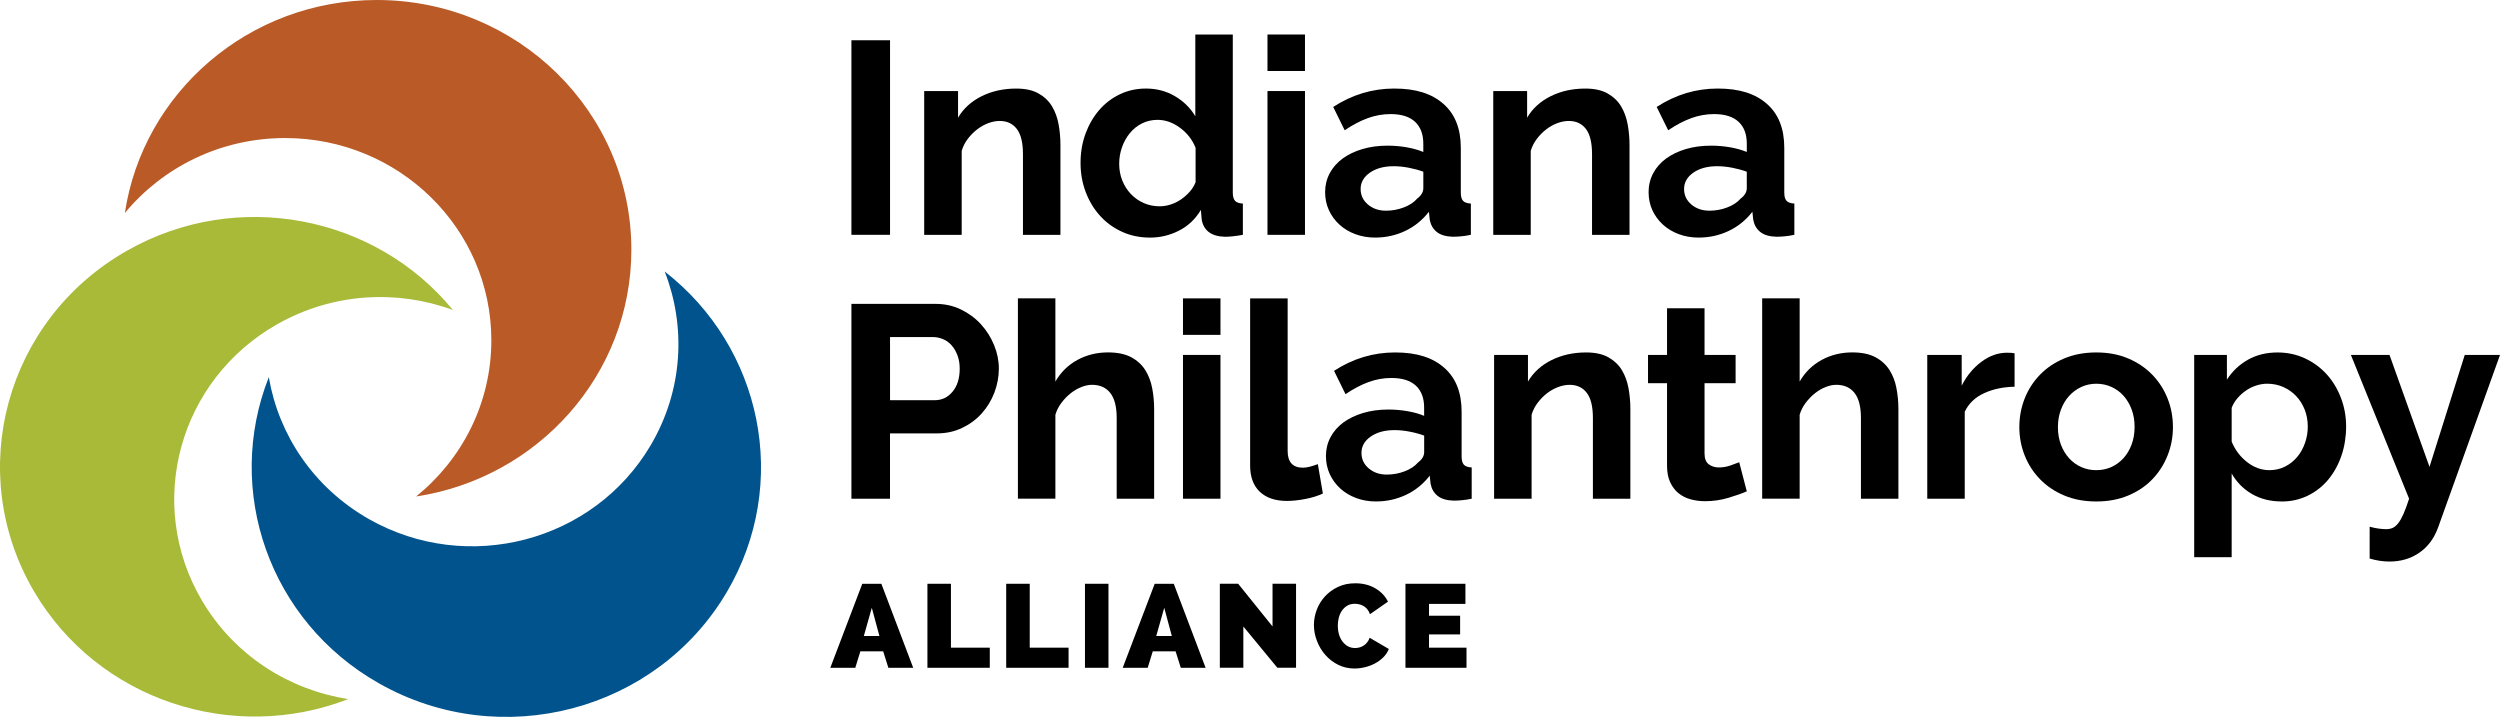
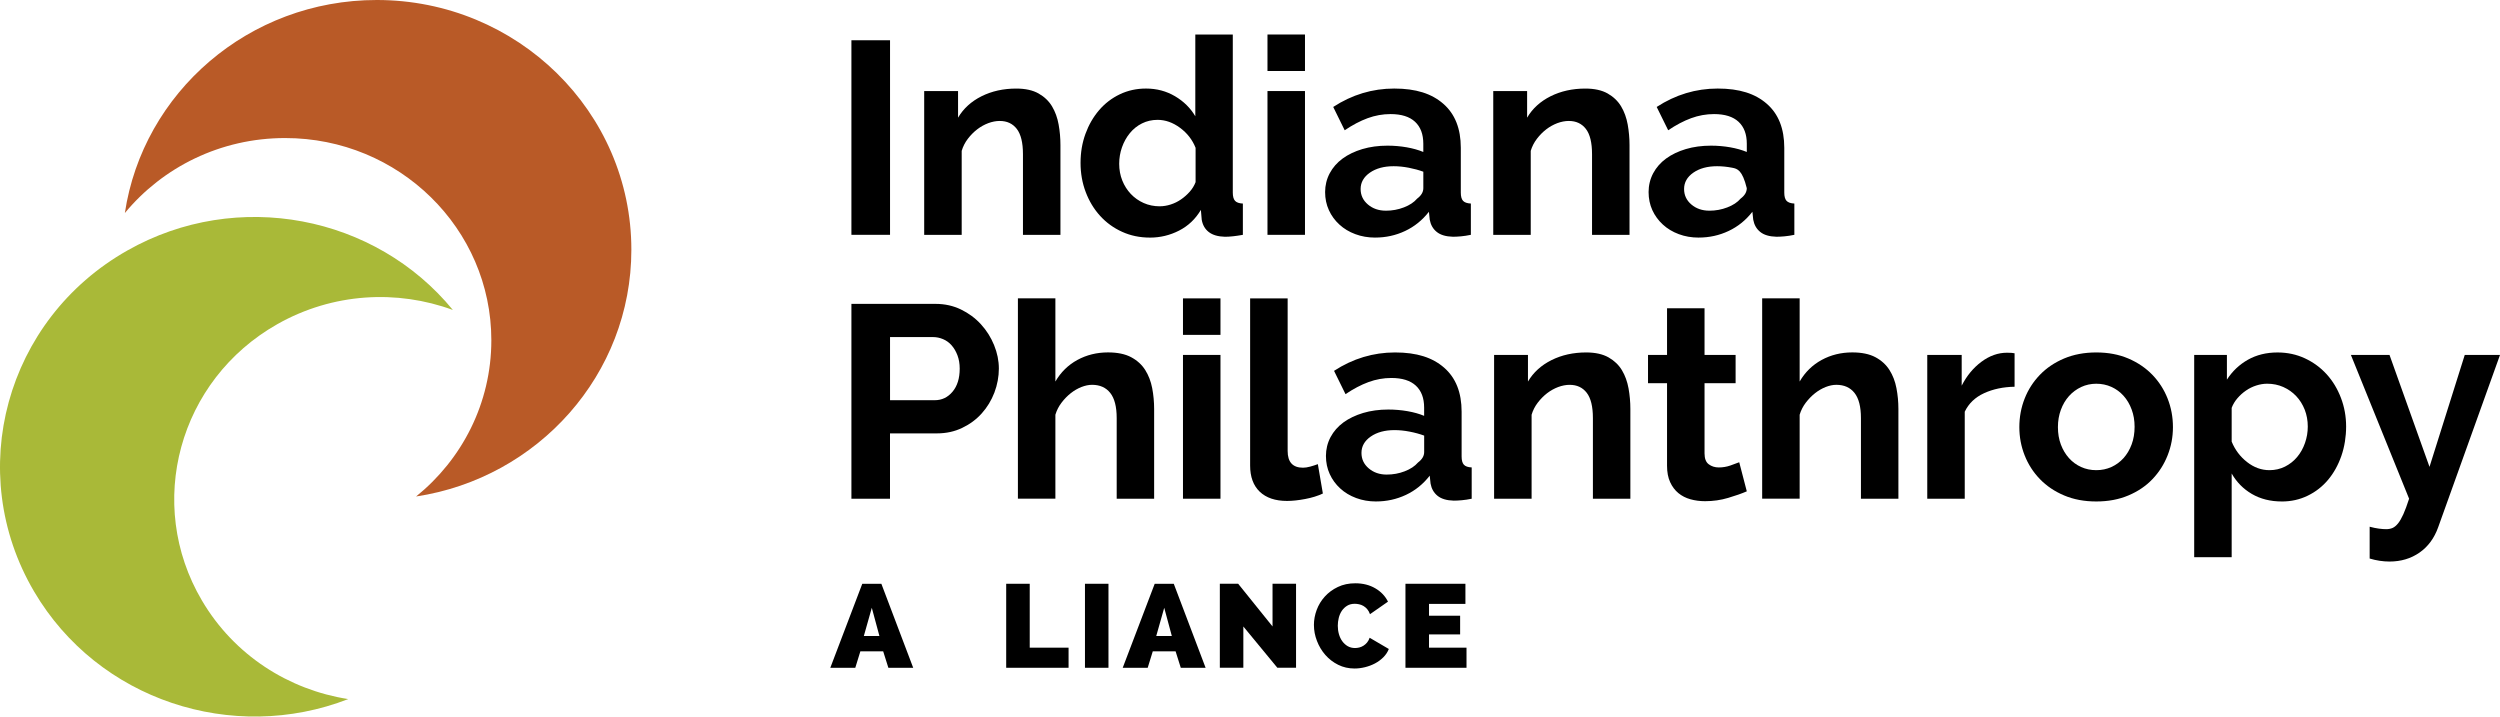
<svg xmlns="http://www.w3.org/2000/svg" width="136" height="39" viewBox="0 0 136 39" fill="none">
  <g clip-path="url(#clip0_1387_15494)">
-     <path d="M36.159 14.77C41.457 18.886 43.021 26.293 39.541 32.205C35.716 38.703 27.244 40.93 20.619 37.176C14.624 33.783 12.196 26.656 14.623 20.518C15.155 23.649 17.057 26.531 20.079 28.244C25.443 31.281 32.305 29.477 35.401 24.215C37.162 21.227 37.328 17.761 36.159 14.77Z" fill="#00538C" />
    <path d="M6.792 11.59C7.777 5.032 13.535 0.001 20.496 0C28.145 0 34.348 6.083 34.346 13.587C34.346 20.376 29.269 26.002 22.635 27.009C25.134 24.992 26.728 21.934 26.729 18.511C26.729 12.436 21.704 7.509 15.511 7.51C11.992 7.509 8.849 9.101 6.792 11.589" fill="#B95A27" />
    <path d="M18.944 38.03C12.66 40.472 5.339 38.096 1.858 32.184C-1.967 25.686 0.302 17.376 6.93 13.626C12.923 10.231 20.43 11.732 24.636 16.862C21.605 15.748 18.109 15.924 15.086 17.635C9.723 20.672 7.884 27.403 10.982 32.663C12.74 35.654 15.717 37.528 18.944 38.03Z" fill="#A9B938" />
    <path d="M46.317 12.775V2.19H48.418V12.774H46.317V12.775Z" fill="black" />
    <path d="M57.688 12.775H55.649V8.386C55.649 7.76 55.536 7.302 55.314 7.013C55.091 6.724 54.781 6.58 54.386 6.58C54.183 6.58 53.975 6.62 53.762 6.699C53.548 6.78 53.348 6.891 53.161 7.035C52.973 7.179 52.803 7.351 52.651 7.55C52.499 7.75 52.387 7.968 52.316 8.207V12.775H50.276V4.953H52.118V6.401C52.412 5.903 52.838 5.515 53.396 5.236C53.954 4.958 54.583 4.818 55.283 4.818C55.781 4.818 56.186 4.908 56.501 5.087C56.816 5.266 57.059 5.5 57.232 5.788C57.404 6.077 57.524 6.406 57.589 6.774C57.655 7.141 57.688 7.515 57.688 7.893V12.774V12.775Z" fill="black" />
    <path d="M62.558 12.925C62.01 12.925 61.505 12.821 61.044 12.611C60.582 12.402 60.183 12.113 59.848 11.745C59.513 11.377 59.252 10.947 59.065 10.454C58.877 9.96 58.782 9.431 58.782 8.863C58.782 8.295 58.871 7.769 59.049 7.281C59.227 6.793 59.473 6.366 59.788 5.997C60.103 5.629 60.478 5.341 60.915 5.131C61.351 4.922 61.828 4.817 62.345 4.817C62.924 4.817 63.449 4.957 63.921 5.235C64.393 5.514 64.761 5.878 65.025 6.325V1.877H67.064V10.477C67.064 10.686 67.105 10.835 67.186 10.925C67.266 11.014 67.408 11.064 67.612 11.074V12.775C67.226 12.845 66.901 12.88 66.637 12.88C66.262 12.87 65.97 12.786 65.762 12.626C65.554 12.467 65.425 12.243 65.374 11.955L65.328 11.418C65.034 11.916 64.638 12.29 64.141 12.545C63.643 12.799 63.116 12.926 62.558 12.926V12.925ZM63.091 11.222C63.283 11.222 63.482 11.19 63.685 11.125C63.888 11.06 64.075 10.968 64.248 10.848C64.421 10.729 64.577 10.59 64.72 10.431C64.862 10.271 64.968 10.098 65.04 9.908V8.042C64.867 7.604 64.585 7.242 64.195 6.953C63.804 6.664 63.396 6.52 62.97 6.52C62.665 6.52 62.383 6.585 62.125 6.713C61.866 6.843 61.645 7.02 61.463 7.244C61.28 7.467 61.138 7.724 61.036 8.012C60.935 8.301 60.884 8.6 60.884 8.908C60.884 9.237 60.941 9.541 61.052 9.819C61.163 10.098 61.319 10.341 61.516 10.551C61.714 10.76 61.947 10.924 62.216 11.044C62.484 11.163 62.777 11.223 63.091 11.223V11.222Z" fill="black" />
    <path d="M68.951 3.862V1.877H70.991V3.862H68.951ZM68.951 12.775V4.953H70.991V12.775H68.951Z" fill="black" />
    <path d="M74.811 12.925C74.426 12.925 74.065 12.863 73.73 12.738C73.395 12.614 73.106 12.44 72.863 12.216C72.618 11.993 72.428 11.731 72.292 11.433C72.155 11.134 72.086 10.805 72.086 10.447C72.086 10.09 72.17 9.738 72.338 9.424C72.505 9.111 72.738 8.845 73.037 8.626C73.337 8.407 73.695 8.235 74.11 8.11C74.526 7.986 74.983 7.924 75.48 7.924C75.835 7.924 76.183 7.954 76.523 8.013C76.863 8.073 77.164 8.158 77.428 8.267V7.819C77.428 7.302 77.278 6.903 76.978 6.624C76.679 6.346 76.235 6.206 75.646 6.206C75.22 6.206 74.804 6.281 74.398 6.43C73.993 6.579 73.577 6.799 73.151 7.086L72.527 5.818C73.551 5.151 74.658 4.817 75.845 4.817C77.033 4.817 77.883 5.094 78.516 5.646C79.15 6.198 79.468 6.997 79.468 8.042V10.476C79.468 10.685 79.507 10.834 79.589 10.924C79.67 11.013 79.812 11.063 80.015 11.073V12.774C79.822 12.815 79.642 12.842 79.475 12.857C79.307 12.872 79.163 12.879 79.041 12.879C78.656 12.869 78.362 12.781 78.159 12.617C77.955 12.453 77.829 12.231 77.778 11.953L77.733 11.52C77.377 11.978 76.946 12.326 76.439 12.565C75.931 12.805 75.388 12.924 74.81 12.924L74.811 12.925ZM75.39 11.462C75.734 11.462 76.062 11.402 76.371 11.282C76.681 11.163 76.922 11.004 77.094 10.804C77.318 10.635 77.429 10.447 77.429 10.237V9.341C77.186 9.252 76.921 9.18 76.637 9.125C76.353 9.07 76.079 9.042 75.815 9.042C75.287 9.042 74.856 9.16 74.521 9.393C74.186 9.627 74.018 9.923 74.018 10.281C74.018 10.62 74.15 10.9 74.415 11.125C74.678 11.348 75.002 11.461 75.389 11.461L75.39 11.462Z" fill="black" />
    <path d="M88.647 12.775H86.607V8.386C86.607 7.76 86.495 7.302 86.272 7.013C86.049 6.724 85.739 6.58 85.344 6.58C85.14 6.58 84.933 6.62 84.719 6.699C84.506 6.78 84.305 6.891 84.117 7.035C83.93 7.179 83.76 7.351 83.608 7.55C83.455 7.75 83.344 7.968 83.272 8.207V12.775H81.233V4.953H83.075V6.401C83.368 5.903 83.796 5.515 84.353 5.236C84.911 4.958 85.541 4.818 86.241 4.818C86.738 4.818 87.144 4.908 87.459 5.087C87.773 5.266 88.016 5.5 88.189 5.788C88.362 6.077 88.48 6.406 88.547 6.774C88.612 7.141 88.646 7.515 88.646 7.893V12.774L88.647 12.775Z" fill="black" />
-     <path d="M92.407 12.925C92.022 12.925 91.661 12.863 91.327 12.738C90.992 12.614 90.703 12.44 90.46 12.216C90.216 11.993 90.025 11.731 89.888 11.433C89.752 11.134 89.683 10.805 89.683 10.447C89.683 10.09 89.767 9.738 89.934 9.424C90.102 9.111 90.335 8.845 90.634 8.626C90.934 8.407 91.291 8.235 91.707 8.11C92.123 7.986 92.58 7.924 93.077 7.924C93.433 7.924 93.78 7.954 94.121 8.013C94.461 8.073 94.762 8.158 95.026 8.267V7.819C95.026 7.302 94.877 6.903 94.576 6.624C94.277 6.346 93.832 6.206 93.244 6.206C92.818 6.206 92.402 6.281 91.996 6.43C91.591 6.579 91.175 6.799 90.749 7.086L90.124 5.818C91.149 5.151 92.256 4.817 93.443 4.817C94.63 4.817 95.481 5.094 96.114 5.646C96.748 6.198 97.065 6.997 97.065 8.042V10.476C97.065 10.685 97.105 10.834 97.187 10.924C97.268 11.013 97.41 11.063 97.613 11.073V12.774C97.42 12.815 97.24 12.842 97.073 12.857C96.905 12.872 96.761 12.879 96.639 12.879C96.254 12.869 95.959 12.781 95.757 12.617C95.553 12.453 95.427 12.231 95.376 11.953L95.33 11.52C94.975 11.978 94.544 12.326 94.037 12.565C93.529 12.805 92.987 12.924 92.408 12.924L92.407 12.925ZM92.986 11.462C93.33 11.462 93.658 11.402 93.967 11.282C94.277 11.163 94.518 11.004 94.69 10.804C94.914 10.635 95.025 10.447 95.025 10.237V9.341C94.782 9.252 94.517 9.18 94.233 9.125C93.949 9.07 93.675 9.042 93.41 9.042C92.883 9.042 92.452 9.16 92.117 9.393C91.782 9.627 91.614 9.923 91.614 10.281C91.614 10.62 91.746 10.9 92.011 11.125C92.274 11.348 92.598 11.461 92.986 11.461V11.462Z" fill="black" />
+     <path d="M92.407 12.925C92.022 12.925 91.661 12.863 91.327 12.738C90.992 12.614 90.703 12.44 90.46 12.216C90.216 11.993 90.025 11.731 89.888 11.433C89.752 11.134 89.683 10.805 89.683 10.447C89.683 10.09 89.767 9.738 89.934 9.424C90.102 9.111 90.335 8.845 90.634 8.626C90.934 8.407 91.291 8.235 91.707 8.11C92.123 7.986 92.58 7.924 93.077 7.924C93.433 7.924 93.78 7.954 94.121 8.013C94.461 8.073 94.762 8.158 95.026 8.267V7.819C95.026 7.302 94.877 6.903 94.576 6.624C94.277 6.346 93.832 6.206 93.244 6.206C92.818 6.206 92.402 6.281 91.996 6.43C91.591 6.579 91.175 6.799 90.749 7.086L90.124 5.818C91.149 5.151 92.256 4.817 93.443 4.817C94.63 4.817 95.481 5.094 96.114 5.646C96.748 6.198 97.065 6.997 97.065 8.042V10.476C97.065 10.685 97.105 10.834 97.187 10.924C97.268 11.013 97.41 11.063 97.613 11.073V12.774C97.42 12.815 97.24 12.842 97.073 12.857C96.905 12.872 96.761 12.879 96.639 12.879C96.254 12.869 95.959 12.781 95.757 12.617C95.553 12.453 95.427 12.231 95.376 11.953L95.33 11.52C94.975 11.978 94.544 12.326 94.037 12.565C93.529 12.805 92.987 12.924 92.408 12.924L92.407 12.925ZM92.986 11.462C93.33 11.462 93.658 11.402 93.967 11.282C94.277 11.163 94.518 11.004 94.69 10.804C94.914 10.635 95.025 10.447 95.025 10.237C94.782 9.252 94.517 9.18 94.233 9.125C93.949 9.07 93.675 9.042 93.41 9.042C92.883 9.042 92.452 9.16 92.117 9.393C91.782 9.627 91.614 9.923 91.614 10.281C91.614 10.62 91.746 10.9 92.011 11.125C92.274 11.348 92.598 11.461 92.986 11.461V11.462Z" fill="black" />
    <path d="M46.317 27.131V16.531H50.899C51.396 16.531 51.855 16.633 52.276 16.836C52.697 17.041 53.06 17.309 53.364 17.642C53.669 17.976 53.907 18.354 54.079 18.776C54.252 19.199 54.338 19.625 54.338 20.053C54.338 20.481 54.256 20.936 54.094 21.359C53.931 21.782 53.703 22.158 53.409 22.486C53.115 22.815 52.759 23.079 52.343 23.277C51.928 23.477 51.471 23.576 50.973 23.576H48.416V27.13H46.315L46.317 27.131ZM48.418 21.771H50.853C51.238 21.771 51.561 21.617 51.819 21.308C52.078 20.999 52.208 20.581 52.208 20.054C52.208 19.786 52.167 19.544 52.086 19.33C52.004 19.115 51.898 18.934 51.766 18.785C51.634 18.635 51.479 18.523 51.302 18.449C51.124 18.375 50.945 18.337 50.762 18.337H48.418V21.77V21.771Z" fill="black" />
    <path d="M62.787 27.13H60.748V22.741C60.748 22.125 60.631 21.669 60.397 21.375C60.164 21.081 59.834 20.934 59.408 20.934C59.225 20.934 59.033 20.974 58.83 21.053C58.626 21.134 58.433 21.245 58.251 21.389C58.068 21.533 57.901 21.705 57.749 21.904C57.596 22.104 57.485 22.322 57.413 22.561V27.129H55.374V16.231H57.413V20.755C57.708 20.247 58.106 19.857 58.608 19.582C59.111 19.309 59.666 19.171 60.274 19.171C60.791 19.171 61.214 19.259 61.537 19.433C61.862 19.607 62.116 19.839 62.299 20.127C62.481 20.416 62.608 20.745 62.679 21.113C62.749 21.481 62.785 21.859 62.785 22.247V27.129L62.787 27.13Z" fill="black" />
    <path d="M64.354 18.217V16.232H66.394V18.217H64.354ZM64.354 27.13V19.308H66.394V27.13H64.354Z" fill="black" />
    <path d="M68.008 16.232H70.048V24.533C70.048 25.14 70.326 25.443 70.884 25.443C70.997 25.443 71.126 25.423 71.273 25.384C71.42 25.344 71.559 25.299 71.691 25.249L71.964 26.847C71.691 26.977 71.371 27.076 71.006 27.145C70.64 27.215 70.31 27.251 70.016 27.251C69.376 27.251 68.882 27.083 68.532 26.751C68.182 26.417 68.007 25.942 68.007 25.325V16.233L68.008 16.232Z" fill="black" />
    <path d="M74.856 27.28C74.471 27.28 74.11 27.218 73.775 27.093C73.44 26.969 73.151 26.795 72.908 26.571C72.663 26.347 72.473 26.086 72.337 25.788C72.2 25.489 72.131 25.16 72.131 24.802C72.131 24.445 72.215 24.094 72.382 23.779C72.55 23.466 72.783 23.2 73.082 22.98C73.382 22.762 73.739 22.59 74.155 22.465C74.571 22.341 75.028 22.279 75.524 22.279C75.88 22.279 76.227 22.309 76.568 22.368C76.908 22.427 77.209 22.512 77.473 22.622V22.174C77.473 21.657 77.323 21.259 77.023 20.98C76.724 20.702 76.279 20.562 75.691 20.562C75.265 20.562 74.849 20.637 74.443 20.786C74.038 20.935 73.622 21.155 73.196 21.442L72.572 20.174C73.596 19.507 74.703 19.173 75.89 19.173C77.078 19.173 77.928 19.45 78.561 20.002C79.195 20.554 79.512 21.353 79.512 22.398V24.831C79.512 25.041 79.552 25.189 79.634 25.279C79.715 25.369 79.857 25.419 80.06 25.428V27.131C79.867 27.171 79.687 27.198 79.519 27.213C79.352 27.228 79.208 27.235 79.086 27.235C78.701 27.225 78.407 27.137 78.204 26.973C78 26.809 77.874 26.587 77.823 26.309L77.777 25.876C77.422 26.334 76.991 26.683 76.484 26.921C75.976 27.16 75.433 27.279 74.855 27.279L74.856 27.28ZM75.436 25.817C75.78 25.817 76.108 25.758 76.417 25.638C76.727 25.519 76.968 25.359 77.14 25.16C77.364 24.991 77.475 24.802 77.475 24.593V23.697C77.232 23.608 76.967 23.535 76.683 23.481C76.399 23.425 76.125 23.398 75.861 23.398C75.333 23.398 74.902 23.516 74.567 23.749C74.232 23.983 74.064 24.278 74.064 24.637C74.064 24.976 74.196 25.257 74.461 25.481C74.724 25.704 75.048 25.817 75.434 25.817H75.436Z" fill="black" />
    <path d="M88.693 27.131H86.654V22.741C86.654 22.115 86.541 21.657 86.318 21.368C86.095 21.079 85.785 20.935 85.39 20.935C85.186 20.935 84.979 20.975 84.765 21.054C84.552 21.135 84.352 21.246 84.163 21.39C83.977 21.534 83.806 21.706 83.654 21.905C83.501 22.105 83.39 22.323 83.319 22.562V27.131H81.279V19.308H83.121V20.756C83.415 20.258 83.842 19.87 84.4 19.591C84.957 19.313 85.587 19.173 86.287 19.173C86.784 19.173 87.19 19.264 87.505 19.442C87.819 19.621 88.063 19.855 88.235 20.143C88.408 20.432 88.526 20.761 88.593 21.129C88.658 21.496 88.692 21.87 88.692 22.248V27.131H88.693Z" fill="black" />
    <path d="M95.026 26.728C94.752 26.847 94.414 26.966 94.013 27.085C93.612 27.205 93.194 27.265 92.757 27.265C92.474 27.265 92.207 27.23 91.959 27.16C91.709 27.09 91.492 26.979 91.303 26.824C91.117 26.671 90.966 26.471 90.855 26.227C90.743 25.983 90.687 25.686 90.687 25.339V20.845H89.652V19.308H90.687V16.77H92.727V19.308H94.417V20.845H92.727V24.667C92.727 24.946 92.802 25.143 92.956 25.257C93.108 25.371 93.291 25.429 93.503 25.429C93.716 25.429 93.924 25.395 94.128 25.325C94.33 25.255 94.493 25.195 94.614 25.146L95.026 26.729V26.728Z" fill="black" />
    <path d="M103.275 27.13H101.235V22.741C101.235 22.125 101.118 21.669 100.885 21.375C100.651 21.081 100.322 20.934 99.896 20.934C99.713 20.934 99.52 20.974 99.317 21.053C99.114 21.134 98.922 21.245 98.739 21.389C98.556 21.533 98.389 21.705 98.236 21.904C98.084 22.104 97.973 22.322 97.901 22.561V27.129H95.862V16.231H97.901V20.755C98.195 20.247 98.594 19.857 99.096 19.582C99.598 19.309 100.153 19.171 100.762 19.171C101.28 19.171 101.7 19.259 102.025 19.433C102.35 19.607 102.603 19.839 102.786 20.127C102.969 20.416 103.096 20.745 103.166 21.113C103.237 21.481 103.273 21.859 103.273 22.247V27.129L103.275 27.13Z" fill="black" />
    <path d="M109.592 21.039C108.973 21.049 108.419 21.167 107.933 21.39C107.446 21.614 107.096 21.95 106.882 22.398V27.131H104.843V19.309H106.716V20.98C106.99 20.443 107.347 20.01 107.789 19.681C108.23 19.353 108.694 19.188 109.181 19.188C109.294 19.188 109.377 19.191 109.433 19.196C109.488 19.201 109.542 19.209 109.593 19.218V21.039H109.592Z" fill="black" />
    <path d="M114.037 27.28C113.387 27.28 112.804 27.171 112.287 26.951C111.769 26.732 111.33 26.436 110.971 26.063C110.61 25.69 110.333 25.259 110.141 24.772C109.948 24.284 109.852 23.772 109.852 23.234C109.852 22.696 109.948 22.169 110.141 21.682C110.333 21.194 110.61 20.764 110.971 20.39C111.33 20.017 111.77 19.721 112.287 19.502C112.805 19.284 113.388 19.173 114.037 19.173C114.686 19.173 115.267 19.283 115.78 19.502C116.292 19.721 116.728 20.017 117.089 20.39C117.449 20.763 117.726 21.194 117.918 21.682C118.111 22.169 118.208 22.688 118.208 23.234C118.208 23.78 118.111 24.284 117.918 24.772C117.726 25.261 117.451 25.69 117.096 26.063C116.741 26.436 116.304 26.733 115.787 26.951C115.269 27.171 114.686 27.28 114.037 27.28ZM111.951 23.234C111.951 23.582 112.004 23.898 112.111 24.182C112.217 24.466 112.364 24.711 112.552 24.921C112.74 25.13 112.961 25.291 113.214 25.406C113.468 25.52 113.742 25.577 114.037 25.577C114.332 25.577 114.605 25.52 114.858 25.406C115.112 25.291 115.333 25.129 115.521 24.921C115.708 24.711 115.856 24.464 115.962 24.174C116.069 23.886 116.122 23.567 116.122 23.218C116.122 22.869 116.069 22.567 115.962 22.278C115.856 21.989 115.709 21.741 115.521 21.531C115.333 21.322 115.112 21.161 114.858 21.046C114.605 20.932 114.33 20.875 114.037 20.875C113.744 20.875 113.469 20.935 113.214 21.054C112.961 21.174 112.74 21.338 112.552 21.547C112.364 21.757 112.217 22.005 112.111 22.294C112.004 22.584 111.951 22.896 111.951 23.235V23.234Z" fill="black" />
    <path d="M124.128 27.28C123.509 27.28 122.966 27.142 122.499 26.87C122.032 26.596 121.668 26.224 121.403 25.758V30.311H119.364V19.309H121.144V20.652C121.439 20.195 121.819 19.834 122.286 19.57C122.753 19.307 123.29 19.174 123.899 19.174C124.437 19.174 124.934 19.282 125.391 19.495C125.848 19.709 126.241 19.998 126.571 20.361C126.901 20.725 127.159 21.152 127.347 21.645C127.535 22.138 127.629 22.657 127.629 23.205C127.629 23.753 127.543 24.304 127.37 24.802C127.197 25.3 126.956 25.733 126.648 26.101C126.338 26.469 125.968 26.759 125.536 26.967C125.105 27.177 124.636 27.281 124.128 27.281V27.28ZM123.458 25.577C123.762 25.577 124.044 25.513 124.303 25.384C124.561 25.254 124.782 25.08 124.965 24.861C125.148 24.642 125.29 24.389 125.391 24.1C125.493 23.811 125.543 23.513 125.543 23.204C125.543 22.875 125.487 22.569 125.376 22.285C125.263 22.001 125.109 21.755 124.911 21.546C124.714 21.337 124.48 21.174 124.211 21.053C123.942 20.934 123.65 20.874 123.335 20.874C123.142 20.874 122.944 20.906 122.742 20.971C122.539 21.036 122.351 21.128 122.179 21.248C122.006 21.367 121.852 21.506 121.715 21.666C121.578 21.825 121.473 21.999 121.403 22.188V24.024C121.586 24.472 121.865 24.843 122.24 25.136C122.615 25.43 123.02 25.577 123.458 25.577Z" fill="black" />
    <path d="M128.908 28.653C129.09 28.702 129.257 28.737 129.411 28.757C129.563 28.777 129.695 28.787 129.806 28.787C129.938 28.787 130.054 28.765 130.157 28.72C130.258 28.675 130.357 28.593 130.454 28.473C130.55 28.354 130.646 28.187 130.743 27.973C130.839 27.759 130.943 27.478 131.055 27.13L127.888 19.307H129.989L132.165 25.398L134.083 19.307H136.001L132.637 28.682C132.424 29.279 132.085 29.739 131.618 30.063C131.151 30.387 130.608 30.548 129.989 30.548C129.633 30.548 129.274 30.493 128.909 30.384V28.653H128.908Z" fill="black" />
    <path d="M45.169 36.327L46.908 31.757H47.946L49.678 36.327H48.327L48.045 35.432H46.804L46.528 36.327H45.17H45.169ZM47.426 33.064L46.993 34.597H47.84L47.426 33.064Z" fill="black" />
-     <path d="M50.452 36.327V31.757H51.731V35.233H53.844V36.327H50.452Z" fill="black" />
    <path d="M54.737 36.327V31.757H56.017V35.233H58.13V36.327H54.737Z" fill="black" />
    <path d="M59.022 36.327V31.757H60.301V36.327H59.022Z" fill="black" />
    <path d="M61.076 36.327L62.816 31.757H63.853L65.585 36.327H64.234L63.952 35.432H62.711L62.435 36.327H61.077H61.076ZM63.334 33.064L62.9 34.597H63.747L63.334 33.064Z" fill="black" />
    <path d="M67.638 34.08V36.326H66.359V31.756H67.356L69.226 34.079V31.756H70.505V36.326H69.488L67.637 34.08H67.638Z" fill="black" />
    <path d="M71.477 34.003C71.477 33.725 71.527 33.45 71.628 33.179C71.728 32.909 71.877 32.666 72.071 32.452C72.266 32.237 72.502 32.063 72.78 31.931C73.058 31.797 73.374 31.731 73.728 31.731C74.144 31.731 74.507 31.823 74.817 32.005C75.128 32.187 75.358 32.429 75.506 32.73L74.528 33.412C74.489 33.301 74.437 33.209 74.374 33.135C74.31 33.062 74.241 33.004 74.167 32.962C74.093 32.919 74.014 32.889 73.931 32.872C73.849 32.855 73.772 32.846 73.701 32.846C73.54 32.846 73.401 32.881 73.285 32.952C73.169 33.023 73.072 33.115 72.995 33.228C72.919 33.343 72.864 33.471 72.828 33.614C72.793 33.759 72.776 33.901 72.776 34.042C72.776 34.201 72.796 34.353 72.838 34.499C72.88 34.646 72.941 34.774 73.022 34.885C73.103 34.996 73.202 35.086 73.317 35.153C73.433 35.219 73.566 35.253 73.714 35.253C73.788 35.253 73.865 35.243 73.944 35.224C74.022 35.205 74.098 35.173 74.17 35.128C74.243 35.083 74.308 35.024 74.368 34.954C74.427 34.883 74.474 34.797 74.509 34.694L75.552 35.305C75.487 35.472 75.386 35.623 75.254 35.756C75.12 35.889 74.968 36.001 74.798 36.091C74.627 36.181 74.445 36.249 74.253 36.296C74.061 36.343 73.873 36.367 73.689 36.367C73.365 36.367 73.068 36.3 72.797 36.165C72.525 36.03 72.293 35.85 72.098 35.628C71.903 35.404 71.752 35.152 71.643 34.868C71.533 34.584 71.478 34.298 71.478 34.005L71.477 34.003Z" fill="black" />
    <path d="M79.778 35.233V36.327H76.457V31.757H79.719V32.852H77.738V33.495H79.431V34.512H77.738V35.233H79.778Z" fill="black" />
  </g>
  <defs>
    <clipPath id="clip0_1387_15494">
      <rect width="136" height="39" fill="white" />
    </clipPath>
  </defs>
</svg>